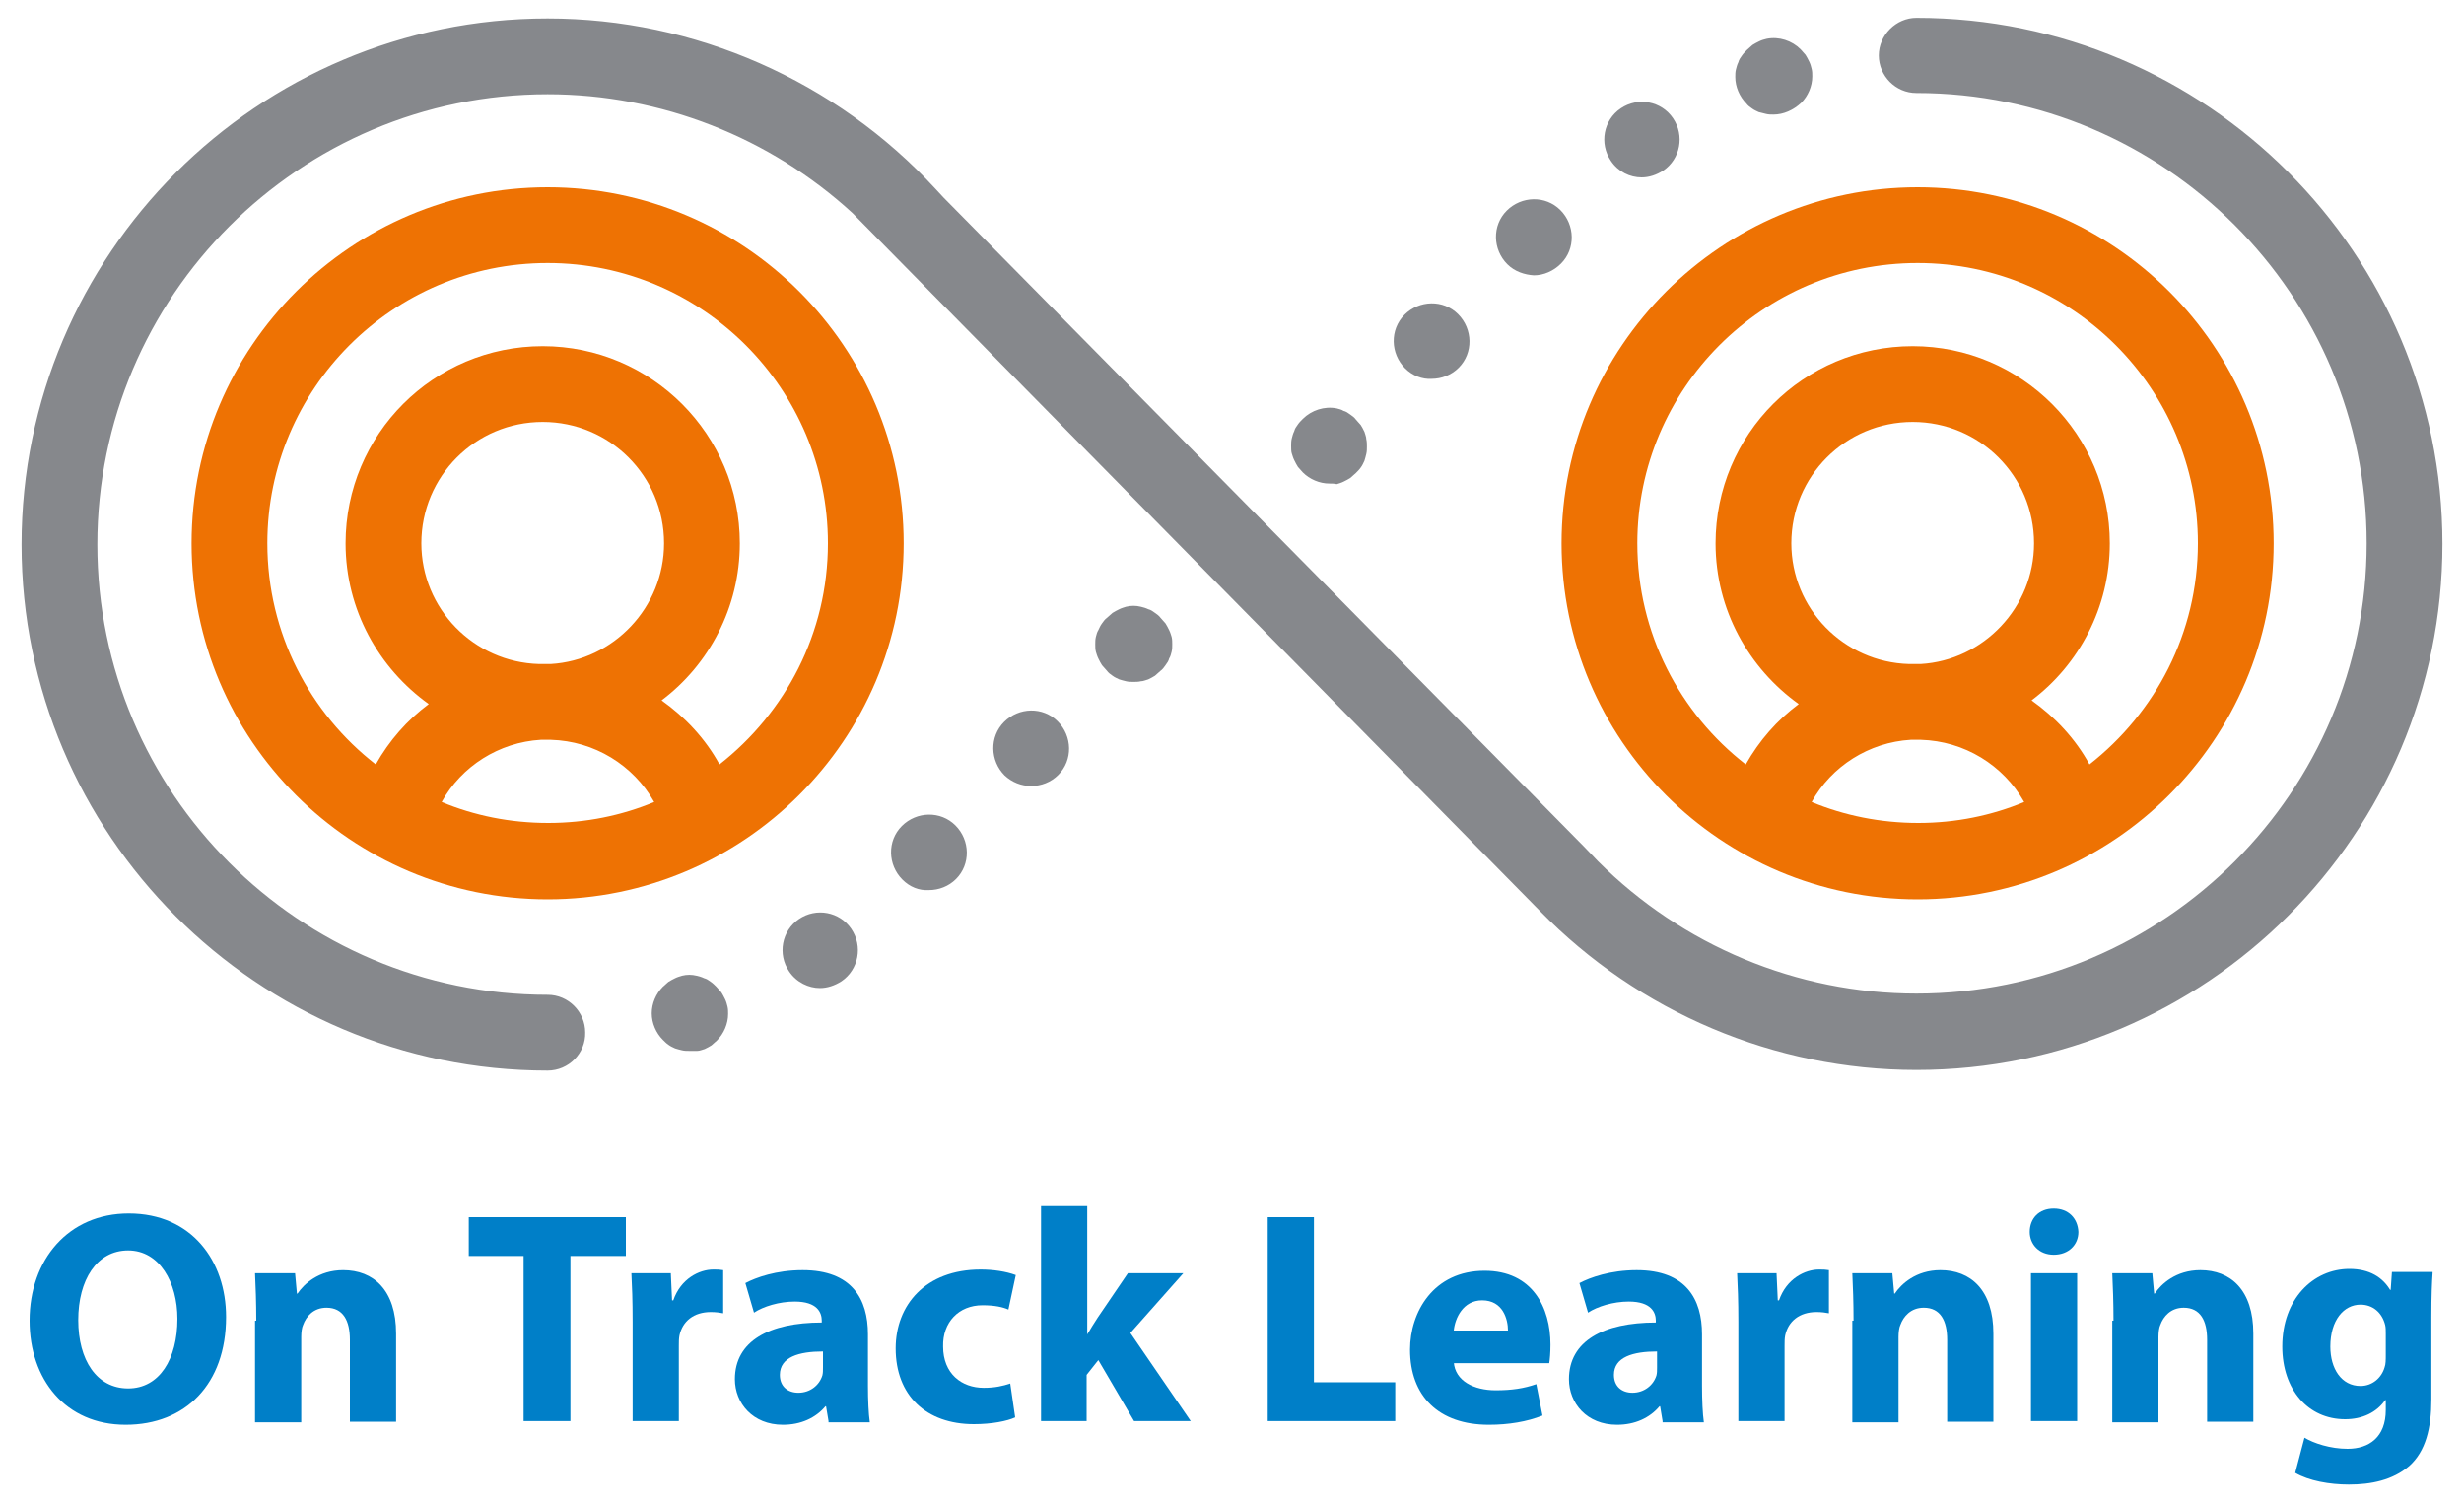
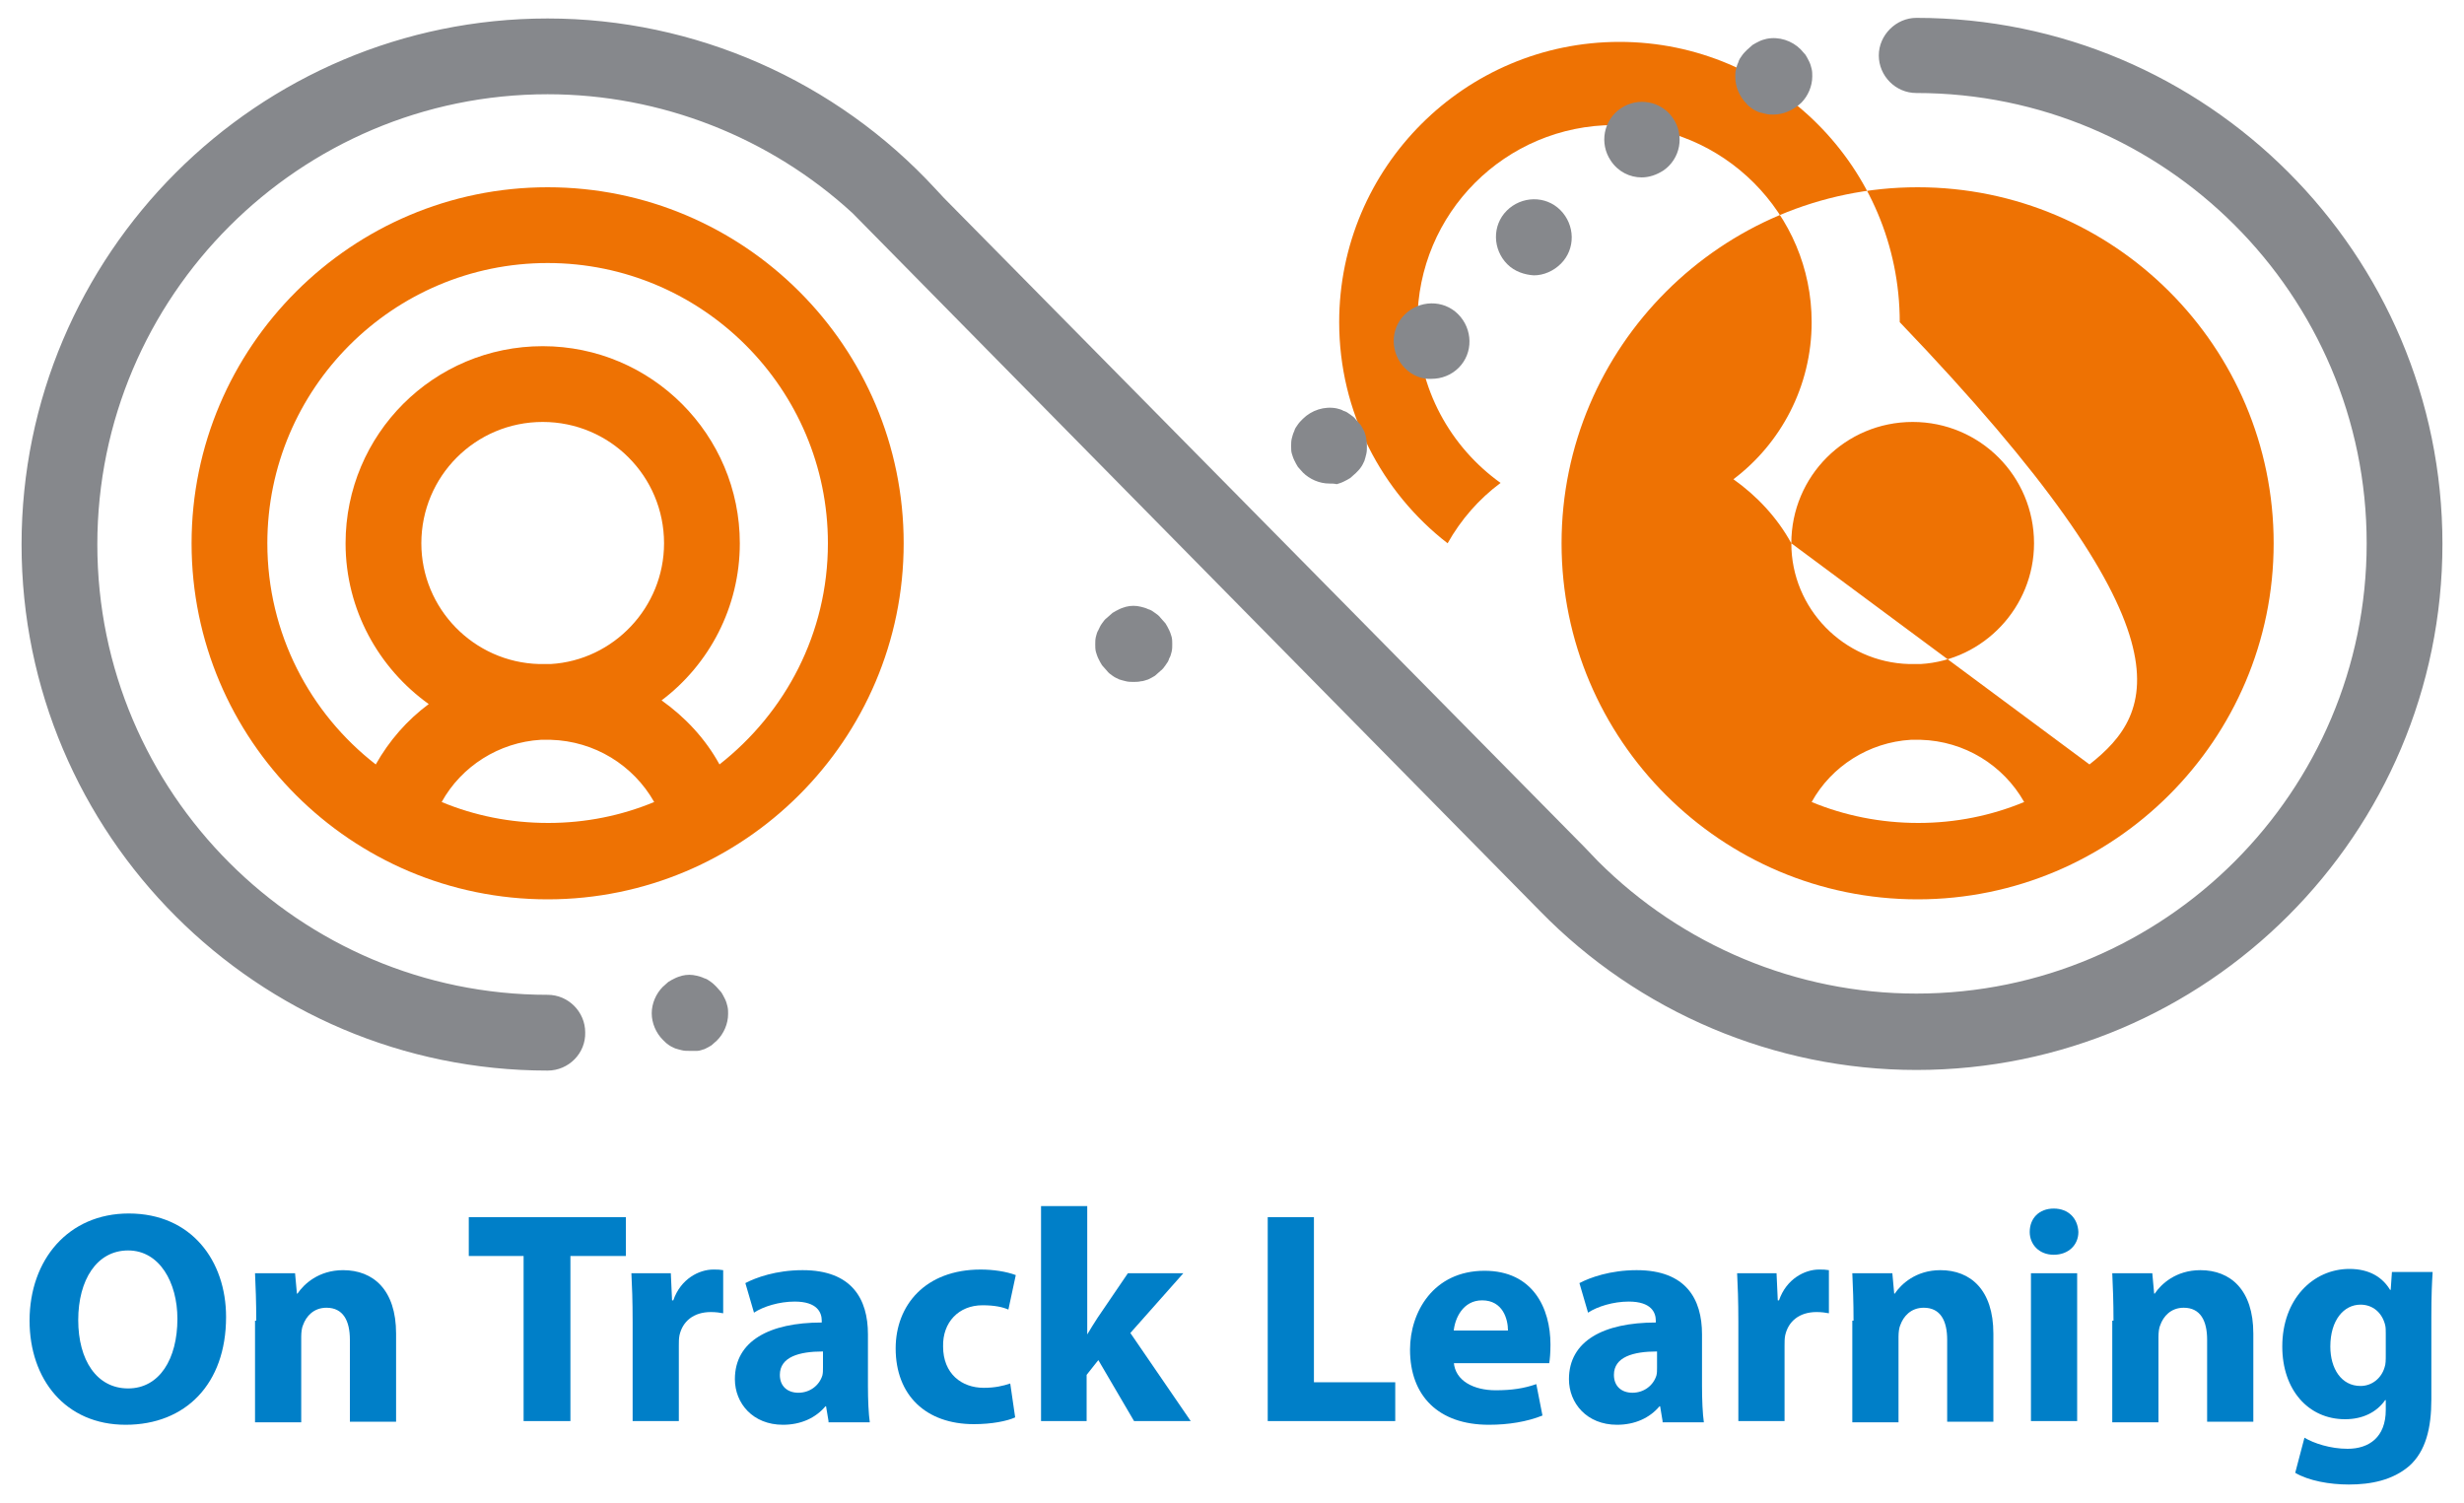
<svg xmlns="http://www.w3.org/2000/svg" version="1.1" id="Layer_1" x="0px" y="0px" viewBox="0 0 400 244" style="enable-background:new 0 0 400 244;" xml:space="preserve">
  <style type="text/css">
	.st0{fill:#007FC8;}
	.st1{fill:#EE7203;}
	.st2{fill:#86888C;}
</style>
  <g>
    <path class="st0" d="M36.7,213.8c0,10.9-6.6,17.5-16.3,17.5c-9.8,0-15.6-7.4-15.6-16.9c0-9.9,6.3-17.4,16.1-17.4   C31.1,197,36.7,204.7,36.7,213.8z M12.7,214.3c0,6.5,3,11.1,8.1,11.1c5.1,0,8-4.8,8-11.3c0-5.9-2.9-11.1-8-11.1   C15.7,203,12.7,207.8,12.7,214.3z" />
    <path class="st0" d="M41.6,214.4c0-3-0.1-5.6-0.2-7.7h6.5l0.3,3.3h0.1c1-1.5,3.4-3.8,7.4-3.8c4.9,0,8.6,3.2,8.6,10.3v14.3h-7.5   v-13.3c0-3.1-1.1-5.2-3.8-5.2c-2.1,0-3.3,1.4-3.8,2.8c-0.2,0.4-0.3,1.2-0.3,1.9v13.9h-7.5V214.4z" />
    <path class="st0" d="M85,203.9h-8.9v-6.3h25.5v6.3h-9v26.8H85V203.9z" />
    <path class="st0" d="M102.7,214.6c0-3.5-0.1-5.9-0.2-7.9h6.4l0.2,4.4h0.2c1.2-3.5,4.2-5,6.5-5c0.7,0,1,0,1.6,0.1v7   c-0.5-0.1-1.2-0.2-2-0.2c-2.8,0-4.6,1.5-5.1,3.8c-0.1,0.5-0.1,1.1-0.1,1.7v12.2h-7.5V214.6z" />
    <path class="st0" d="M134.5,230.7l-0.4-2.4h-0.1c-1.6,1.9-4,3-6.9,3c-4.9,0-7.8-3.5-7.8-7.4c0-6.2,5.6-9.2,14.1-9.2v-0.3   c0-1.3-0.7-3.1-4.4-3.1c-2.5,0-5.1,0.8-6.6,1.8l-1.4-4.8c1.7-0.9,5-2.1,9.3-2.1c8,0,10.6,4.7,10.6,10.4v8.4c0,2.3,0.1,4.5,0.3,5.9   H134.5z M133.6,219.4c-3.9,0-7,0.9-7,3.8c0,1.9,1.3,2.9,3,2.9c1.9,0,3.4-1.2,3.9-2.8c0.1-0.4,0.1-0.8,0.1-1.3V219.4z" />
    <path class="st0" d="M164.8,230.1c-1.3,0.6-3.8,1.1-6.7,1.1c-7.8,0-12.7-4.7-12.7-12.3c0-7,4.8-12.8,13.8-12.8c2,0,4.1,0.3,5.7,0.9   l-1.2,5.6c-0.9-0.4-2.2-0.7-4.2-0.7c-3.9,0-6.5,2.8-6.4,6.7c0,4.4,3,6.7,6.6,6.7c1.8,0,3.1-0.3,4.3-0.7L164.8,230.1z" />
    <path class="st0" d="M176.4,216.8L176.4,216.8c0.6-1,1.2-2,1.8-2.9l4.9-7.2h9l-8.6,9.7l9.8,14.3h-9.2l-5.8-9.9l-1.9,2.4v7.5H169   v-34.9h7.5V216.8z" />
    <path class="st0" d="M205.8,197.6h7.5v26.8h13.2v6.3h-20.7V197.6z" />
    <path class="st0" d="M236,221.1c0.2,3.1,3.3,4.6,6.8,4.6c2.6,0,4.6-0.3,6.6-1l1,5.1c-2.5,1-5.5,1.5-8.7,1.5   c-8.2,0-12.8-4.7-12.8-12.2c0-6.1,3.8-12.8,12.1-12.8c7.8,0,10.7,6,10.7,12c0,1.3-0.1,2.4-0.2,3H236z M244.8,216   c0-1.8-0.8-4.9-4.2-4.9c-3.1,0-4.4,2.9-4.6,4.9H244.8z" />
    <path class="st0" d="M269.9,230.7l-0.4-2.4h-0.1c-1.6,1.9-4,3-6.9,3c-4.9,0-7.8-3.5-7.8-7.4c0-6.2,5.6-9.2,14.1-9.2v-0.3   c0-1.3-0.7-3.1-4.4-3.1c-2.5,0-5.1,0.8-6.6,1.8l-1.4-4.8c1.7-0.9,5-2.1,9.3-2.1c8,0,10.6,4.7,10.6,10.4v8.4c0,2.3,0.1,4.5,0.3,5.9   H269.9z M269,219.4c-3.9,0-7,0.9-7,3.8c0,1.9,1.3,2.9,3,2.9c1.9,0,3.4-1.2,3.9-2.8c0.1-0.4,0.1-0.8,0.1-1.3V219.4z" />
    <path class="st0" d="M282.2,214.6c0-3.5-0.1-5.9-0.2-7.9h6.4l0.2,4.4h0.2c1.2-3.5,4.2-5,6.5-5c0.7,0,1,0,1.6,0.1v7   c-0.5-0.1-1.2-0.2-2-0.2c-2.8,0-4.6,1.5-5.1,3.8c-0.1,0.5-0.1,1.1-0.1,1.7v12.2h-7.5V214.6z" />
    <path class="st0" d="M300.9,214.4c0-3-0.1-5.6-0.2-7.7h6.5l0.3,3.3h0.1c1-1.5,3.4-3.8,7.4-3.8c4.9,0,8.6,3.2,8.6,10.3v14.3h-7.5   v-13.3c0-3.1-1.1-5.2-3.8-5.2c-2.1,0-3.3,1.4-3.8,2.8c-0.2,0.4-0.3,1.2-0.3,1.9v13.9h-7.5V214.4z" />
    <path class="st0" d="M337.4,200c0,2.1-1.6,3.7-4,3.7c-2.4,0-3.9-1.7-3.9-3.7c0-2.2,1.5-3.8,3.9-3.8   C335.8,196.2,337.3,197.8,337.4,200z M329.7,230.7v-24h7.5v24H329.7z" />
    <path class="st0" d="M343.1,214.4c0-3-0.1-5.6-0.2-7.7h6.5l0.3,3.3h0.1c1-1.5,3.4-3.8,7.4-3.8c4.9,0,8.6,3.2,8.6,10.3v14.3h-7.5   v-13.3c0-3.1-1.1-5.2-3.8-5.2c-2.1,0-3.3,1.4-3.8,2.8c-0.2,0.4-0.3,1.2-0.3,1.9v13.9h-7.5V214.4z" />
    <path class="st0" d="M394.9,206.7c-0.1,1.5-0.2,3.5-0.2,7.1v13.4c0,4.6-0.9,8.4-3.6,10.8c-2.7,2.3-6.2,3-9.8,3   c-3.1,0-6.5-0.6-8.7-1.9l1.5-5.7c1.5,0.9,4.2,1.8,7,1.8c3.5,0,6.2-1.9,6.2-6.3v-1.6h-0.1c-1.4,2-3.7,3.1-6.5,3.1   c-6,0-10.2-4.8-10.2-11.8c0-7.7,5-12.6,10.9-12.6c3.3,0,5.4,1.4,6.6,3.4h0.1l0.2-2.9H394.9z M387.3,216.5c0-0.5,0-1-0.1-1.4   c-0.5-2-2-3.3-4-3.3c-2.7,0-4.9,2.5-4.9,6.8c0,3.6,1.8,6.4,4.9,6.4c1.9,0,3.4-1.3,3.9-3c0.2-0.5,0.2-1.3,0.2-2V216.5z" />
  </g>
  <path class="st1" d="M88.9,30.4c-31.8,0-57.8,25.9-57.8,57.8s25.9,57.8,57.8,57.8c31.8,0,57.8-25.9,57.8-57.8S120.8,30.4,88.9,30.4z   M71.7,130.2c3.2-5.8,9.3-9.7,16.1-10.1c0.1,0,0.2,0,0.3,0c0.4,0,0.9,0,1.3,0c7.1,0.2,13.4,4.1,16.8,10.1  c-5.3,2.2-11.1,3.4-17.2,3.4C82.8,133.6,77,132.4,71.7,130.2z M68.4,88.2c0-10.9,8.8-19.7,19.7-19.7s19.7,8.8,19.7,19.7  c0,10.4-8.2,19-18.4,19.6c-0.1,0-0.3,0-0.4,0c-0.5,0-1,0-1.5,0C76.9,107.5,68.4,98.8,68.4,88.2z M116.8,124.1  c-2.3-4.2-5.6-7.7-9.4-10.4c7.7-5.8,12.7-15.1,12.7-25.5c0-17.6-14.3-32-32-32s-32,14.3-32,32c0,10.8,5.4,20.3,13.5,26.1  c-3.5,2.6-6.4,5.9-8.6,9.8c-10.7-8.3-17.6-21.3-17.6-35.9c0-25.1,20.4-45.5,45.5-45.5s45.5,20.4,45.5,45.5  C134.4,102.8,127.5,115.7,116.8,124.1z" />
-   <path class="st1" d="M311.3,30.4c-31.8,0-57.8,25.9-57.8,57.8s25.9,57.8,57.8,57.8c31.8,0,57.8-25.9,57.8-57.8  S343.2,30.4,311.3,30.4z M294.1,130.2c3.2-5.8,9.3-9.7,16.1-10.1c0.1,0,0.2,0,0.3,0c0.4,0,0.9,0,1.3,0c7.1,0.2,13.4,4.1,16.8,10.1  c-5.3,2.2-11.1,3.4-17.2,3.4C305.3,133.6,299.4,132.4,294.1,130.2z M290.8,88.2c0-10.9,8.8-19.7,19.7-19.7  c10.9,0,19.7,8.8,19.7,19.7c0,10.4-8.2,19-18.4,19.6c-0.1,0-0.3,0-0.4,0c-0.5,0-1,0-1.5,0C299.3,107.5,290.8,98.8,290.8,88.2z   M339.2,124.1c-2.3-4.2-5.6-7.7-9.4-10.4c7.7-5.8,12.7-15.1,12.7-25.5c0-17.6-14.3-32-32-32s-32,14.3-32,32  c0,10.8,5.4,20.3,13.5,26.1c-3.5,2.6-6.4,5.9-8.6,9.8c-10.7-8.3-17.6-21.3-17.6-35.9c0-25.1,20.4-45.5,45.5-45.5  c25.1,0,45.5,20.4,45.5,45.5C356.8,102.8,349.9,115.7,339.2,124.1z" />
+   <path class="st1" d="M311.3,30.4c-31.8,0-57.8,25.9-57.8,57.8s25.9,57.8,57.8,57.8c31.8,0,57.8-25.9,57.8-57.8  S343.2,30.4,311.3,30.4z M294.1,130.2c3.2-5.8,9.3-9.7,16.1-10.1c0.1,0,0.2,0,0.3,0c0.4,0,0.9,0,1.3,0c7.1,0.2,13.4,4.1,16.8,10.1  c-5.3,2.2-11.1,3.4-17.2,3.4C305.3,133.6,299.4,132.4,294.1,130.2z M290.8,88.2c0-10.9,8.8-19.7,19.7-19.7  c10.9,0,19.7,8.8,19.7,19.7c0,10.4-8.2,19-18.4,19.6c-0.1,0-0.3,0-0.4,0c-0.5,0-1,0-1.5,0C299.3,107.5,290.8,98.8,290.8,88.2z   c-2.3-4.2-5.6-7.7-9.4-10.4c7.7-5.8,12.7-15.1,12.7-25.5c0-17.6-14.3-32-32-32s-32,14.3-32,32  c0,10.8,5.4,20.3,13.5,26.1c-3.5,2.6-6.4,5.9-8.6,9.8c-10.7-8.3-17.6-21.3-17.6-35.9c0-25.1,20.4-45.5,45.5-45.5  c25.1,0,45.5,20.4,45.5,45.5C356.8,102.8,349.9,115.7,339.2,124.1z" />
  <path class="st2" d="M88.9,173.8c-47.1,0-85.4-38.3-85.4-85.4S41.8,3,88.9,3c23.9,0,46.8,10.1,63,27.7l1.3,1.4l104,105.4l0,0  l2.2,2.3c13.7,13.7,32.3,21.5,51.7,21.5c40.3,0,73.1-32.8,73.1-73.1s-32.8-73.1-73.1-73.1c-3.4,0-6.1-2.8-6.1-6.1s2.8-6.1,6.1-6.1  c47.1,0,85.4,38.3,85.4,85.4s-38.3,85.4-85.4,85.4c-23,0-45.1-9.4-61.1-25.8L138.4,34.6l0,0C125,22.3,107.3,15.3,88.9,15.3  c-40.3,0-73.1,32.8-73.1,73.1s32.8,73.1,73.1,73.1c3.4,0,6.1,2.8,6.1,6.1C95.1,171,92.3,173.8,88.9,173.8z" />
  <g>
    <path class="st2" d="M287.9,18.6c-0.4,0-0.8,0-1.2-0.1c-0.4-0.1-0.8-0.2-1.2-0.3c-0.4-0.2-0.7-0.3-1.1-0.6   c-0.3-0.2-0.7-0.5-0.9-0.8c-1.1-1.1-1.8-2.7-1.8-4.3c0-0.4,0-0.8,0.1-1.2c0.1-0.4,0.2-0.8,0.4-1.2c0.1-0.4,0.3-0.7,0.6-1.1   c0.2-0.3,0.5-0.6,0.8-0.9c0.3-0.3,0.6-0.5,0.9-0.8c0.3-0.2,0.7-0.4,1.1-0.6c0.4-0.2,0.8-0.3,1.2-0.4c2-0.4,4.1,0.3,5.5,1.7   c0.3,0.3,0.5,0.6,0.8,0.9c0.2,0.3,0.4,0.7,0.6,1.1c0.2,0.4,0.3,0.8,0.4,1.2c0.1,0.4,0.1,0.8,0.1,1.2c0,1.6-0.7,3.2-1.8,4.3   C291.1,17.9,289.5,18.6,287.9,18.6z" />
    <path class="st2" d="M228.1,59.8c-2.4-2.4-2.5-6.3-0.1-8.7l0,0c2.4-2.4,6.3-2.5,8.7-0.1l0,0c2.4,2.4,2.5,6.3,0.1,8.7l0,0   c-1.2,1.2-2.8,1.8-4.4,1.8l0,0C230.9,61.6,229.3,61,228.1,59.8z M244.7,42.9c-2.4-2.4-2.5-6.3-0.1-8.7l0,0c2.4-2.4,6.3-2.5,8.7-0.1   l0,0c2.4,2.4,2.5,6.3,0.1,8.7l0,0c-1.2,1.2-2.8,1.9-4.4,1.9l0,0C247.5,44.6,245.9,44.1,244.7,42.9z M261.5,26.1   c-1.9-2.8-1.2-6.6,1.6-8.5l0,0c2.8-1.9,6.6-1.2,8.5,1.6l0,0c1.9,2.8,1.2,6.6-1.6,8.5l0,0c-1.1,0.7-2.3,1.1-3.5,1.1l0,0   C264.6,28.8,262.7,27.9,261.5,26.1z" />
    <path class="st2" d="M215.8,78.5c-1.6,0-3.2-0.7-4.3-1.8c-0.3-0.3-0.5-0.6-0.8-0.9c-0.2-0.3-0.4-0.7-0.6-1.1   c-0.2-0.4-0.3-0.8-0.4-1.1s-0.1-0.8-0.1-1.2c0-0.4,0-0.8,0.1-1.2s0.2-0.8,0.4-1.2c0.1-0.4,0.3-0.7,0.6-1.1c0.2-0.3,0.5-0.6,0.8-0.9   c1.4-1.4,3.5-2.1,5.5-1.7c0.4,0.1,0.8,0.2,1.1,0.4c0.4,0.1,0.7,0.3,1.1,0.6c0.3,0.2,0.7,0.5,0.9,0.8c0.3,0.3,0.5,0.6,0.8,0.9   c0.2,0.3,0.4,0.7,0.6,1.1c0.1,0.4,0.3,0.8,0.3,1.2c0.1,0.4,0.1,0.8,0.1,1.2c0,0.4,0,0.8-0.1,1.2c-0.1,0.4-0.2,0.8-0.3,1.1   c-0.2,0.4-0.3,0.7-0.6,1.1c-0.2,0.3-0.5,0.6-0.8,0.9c-0.3,0.3-0.6,0.5-0.9,0.8c-0.3,0.2-0.7,0.4-1.1,0.6s-0.8,0.3-1.1,0.4   C216.6,78.5,216.2,78.5,215.8,78.5z" />
  </g>
  <g>
    <path class="st2" d="M111.9,170.6c-0.4,0-0.8,0-1.2-0.1c-0.4-0.1-0.8-0.2-1.1-0.3c-0.4-0.2-0.7-0.3-1.1-0.6   c-0.3-0.2-0.6-0.5-0.9-0.8c-1.1-1.1-1.8-2.7-1.8-4.3c0-1.6,0.7-3.2,1.8-4.3c0.3-0.3,0.6-0.5,0.9-0.8c0.3-0.2,0.7-0.4,1.1-0.6   c0.4-0.2,0.8-0.3,1.1-0.4c0.8-0.2,1.6-0.2,2.4,0c0.4,0.1,0.8,0.2,1.2,0.4c0.4,0.1,0.7,0.3,1.1,0.6c0.3,0.2,0.6,0.5,0.9,0.8   c0.3,0.3,0.5,0.6,0.8,0.9c0.2,0.3,0.4,0.7,0.6,1.1c0.2,0.4,0.3,0.8,0.4,1.2c0.1,0.4,0.1,0.8,0.1,1.2c0,1.6-0.7,3.2-1.8,4.3   c-0.3,0.3-0.6,0.5-0.9,0.8c-0.3,0.2-0.7,0.4-1.1,0.6c-0.4,0.1-0.8,0.3-1.2,0.3C112.7,170.6,112.3,170.6,111.9,170.6z" />
-     <path class="st2" d="M128.1,157.7c-1.9-2.8-1.2-6.6,1.6-8.5l0,0c2.8-1.9,6.6-1.2,8.5,1.6l0,0c1.9,2.8,1.2,6.6-1.6,8.5l0,0   c-1.1,0.7-2.3,1.1-3.5,1.1l0,0C131.3,160.4,129.3,159.5,128.1,157.7z M146.5,142.8c-2.4-2.4-2.5-6.3-0.1-8.7l0,0   c2.4-2.4,6.3-2.5,8.7-0.1l0,0c2.4,2.4,2.5,6.3,0.1,8.7l0,0c-1.2,1.2-2.8,1.8-4.4,1.8l0,0C149.2,144.6,147.7,144,146.5,142.8z    M163.1,125.9c-2.4-2.4-2.5-6.3-0.1-8.7l0,0c2.4-2.4,6.3-2.5,8.7-0.1l0,0c2.4,2.4,2.5,6.3,0.1,8.7l0,0c-1.2,1.2-2.8,1.8-4.4,1.8   l0,0C165.8,127.6,164.3,127,163.1,125.9z" />
    <path class="st2" d="M184,110.7c-0.4,0-0.8,0-1.2-0.1c-0.4-0.1-0.8-0.2-1.1-0.3c-0.4-0.2-0.7-0.3-1.1-0.6c-0.3-0.2-0.7-0.5-0.9-0.8   c-0.3-0.3-0.5-0.6-0.8-0.9c-0.2-0.3-0.4-0.7-0.6-1.1c-0.2-0.4-0.3-0.8-0.4-1.1c-0.1-0.4-0.1-0.8-0.1-1.2c0-0.4,0-0.8,0.1-1.2   c0.1-0.4,0.2-0.8,0.4-1.1c0.2-0.4,0.3-0.7,0.6-1.1c0.2-0.3,0.5-0.7,0.8-0.9c0.3-0.3,0.6-0.5,0.9-0.8c0.3-0.2,0.7-0.4,1.1-0.6   c0.4-0.2,0.8-0.3,1.1-0.4c0.8-0.2,1.6-0.2,2.4,0c0.4,0.1,0.8,0.2,1.2,0.4c0.4,0.1,0.7,0.3,1.1,0.6c0.3,0.2,0.7,0.5,0.9,0.8   c0.3,0.3,0.5,0.6,0.8,0.9c0.2,0.3,0.4,0.7,0.6,1.1c0.2,0.4,0.3,0.8,0.4,1.1c0.1,0.4,0.1,0.8,0.1,1.2c0,0.4,0,0.8-0.1,1.2   c-0.1,0.4-0.2,0.8-0.4,1.1c-0.1,0.4-0.3,0.7-0.6,1.1c-0.2,0.3-0.5,0.7-0.8,0.9c-0.3,0.3-0.6,0.5-0.9,0.8c-0.3,0.2-0.7,0.4-1.1,0.6   c-0.4,0.1-0.8,0.3-1.2,0.3C184.8,110.7,184.4,110.7,184,110.7z" />
  </g>
</svg>